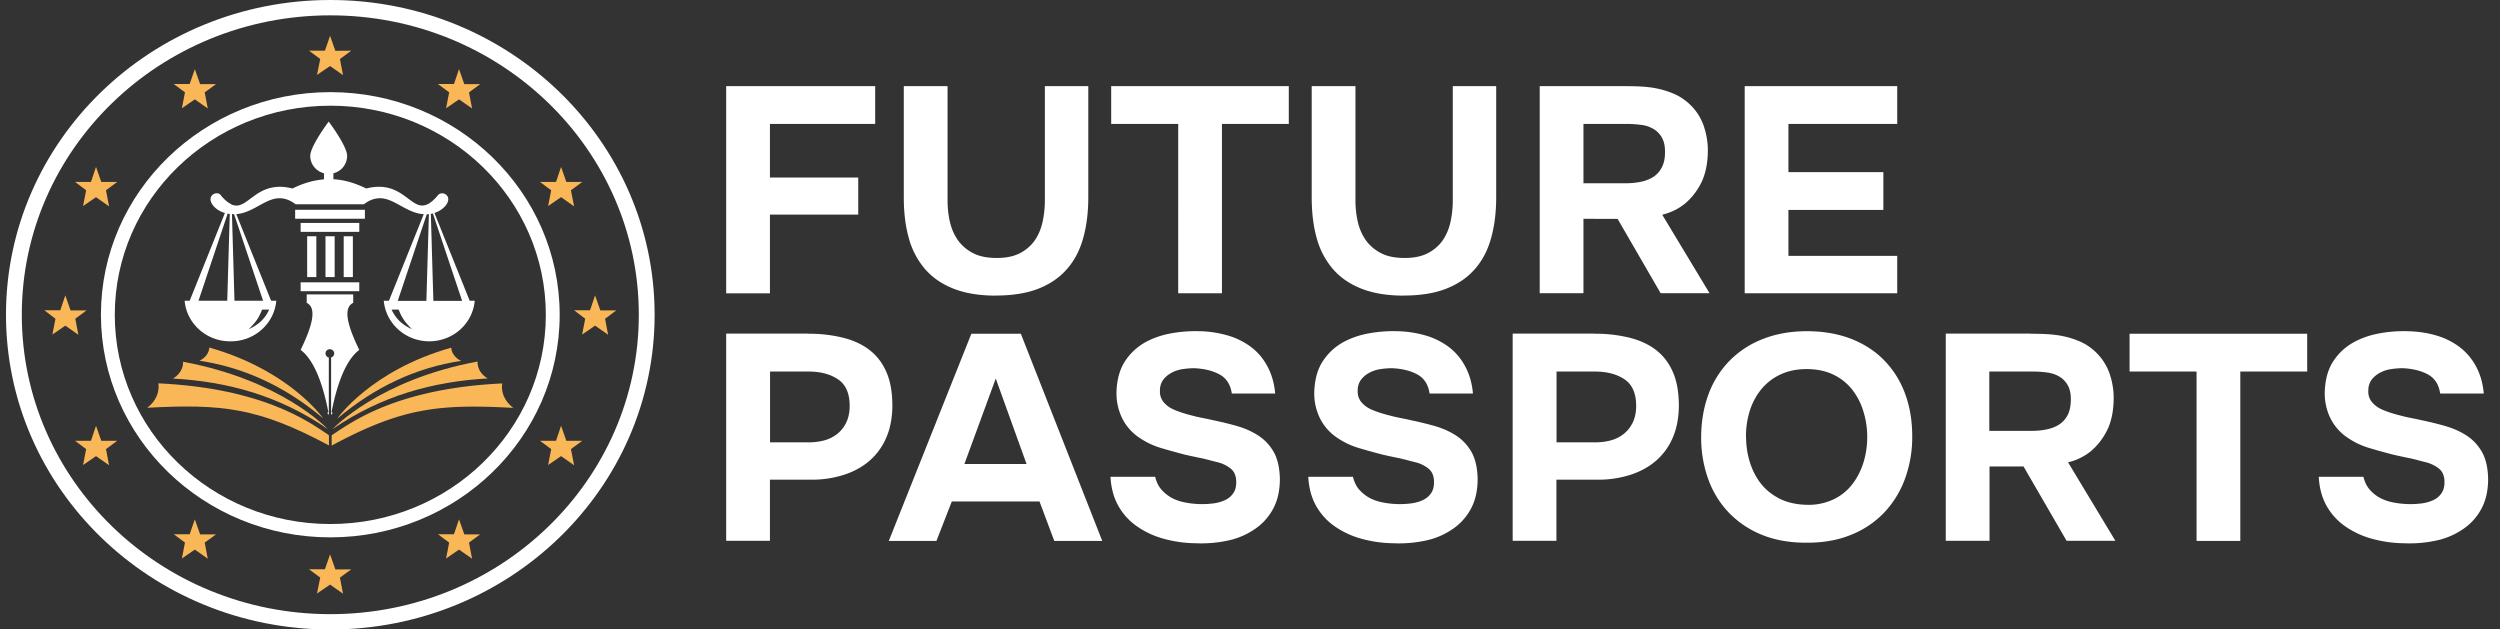
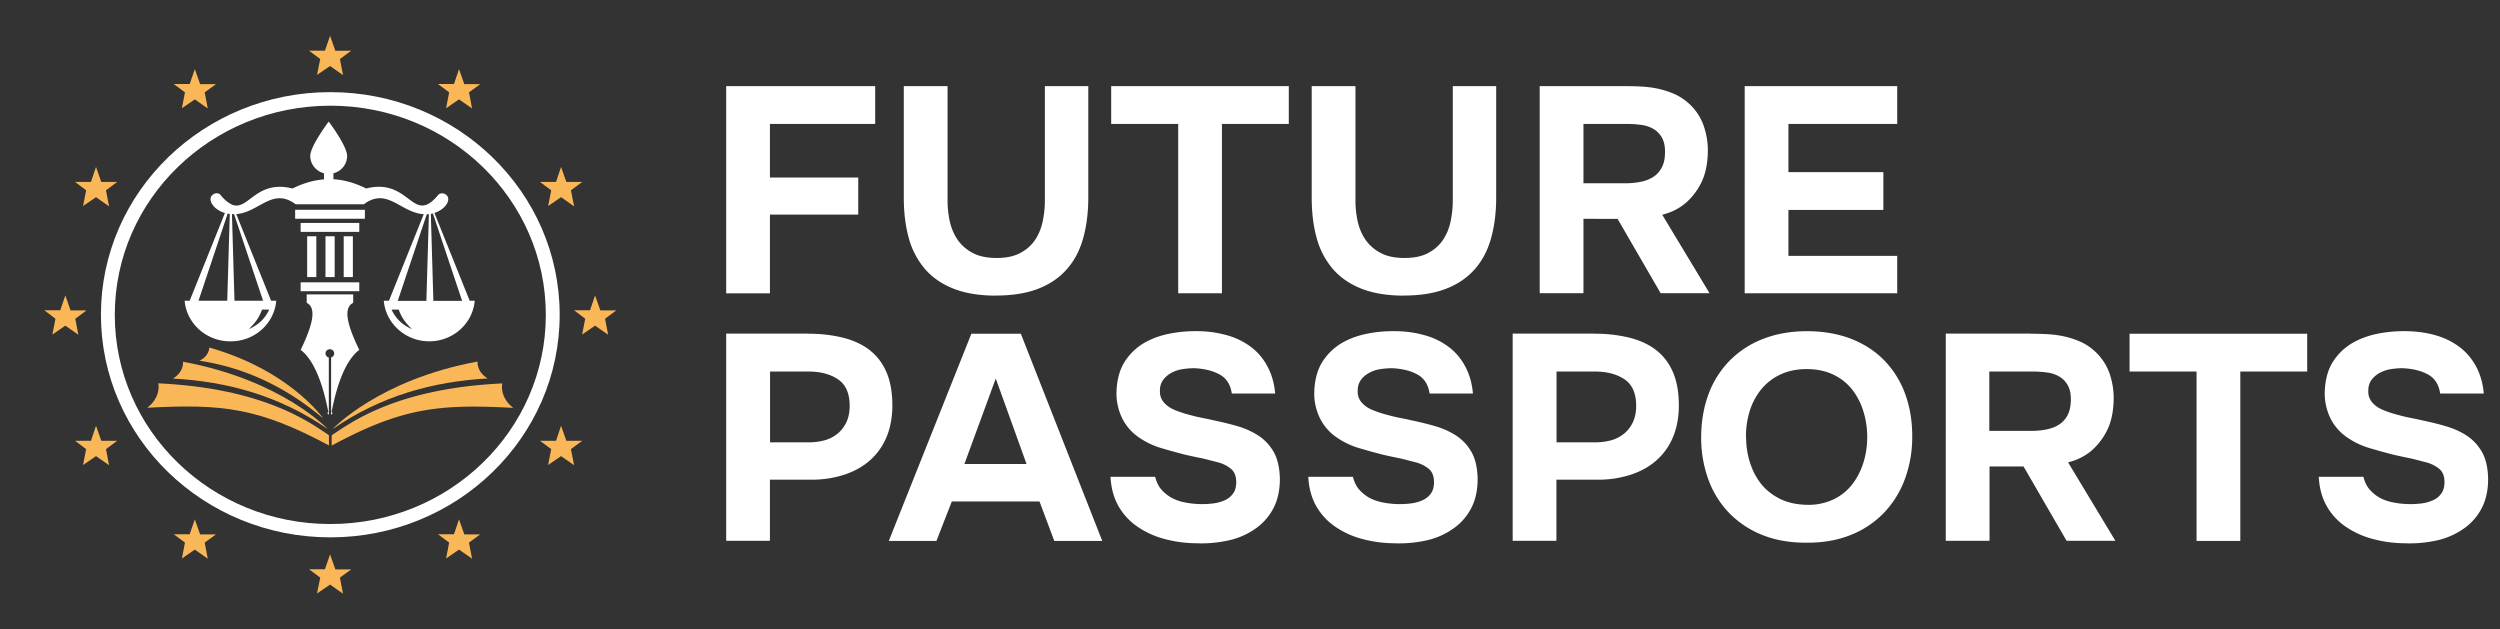
<svg xmlns="http://www.w3.org/2000/svg" width="139" height="35" viewBox="0 0 139 35" fill="none">
  <rect x="0" y="0" width="139" height="35" fill="#333333" stroke="none" />
  <g clip-path="url(#clip0_2529_1393)">
-     <path fill-rule="evenodd" clip-rule="evenodd" d="M18.365 35C8.407 35 .333 27.165.333 17.5S8.407 0 18.365 0s18.032 7.835 18.032 17.5S28.323 35 18.365 35zm0-34.147C8.891.853 1.212 8.305 1.212 17.5c0 9.195 7.679 16.647 17.153 16.647 9.474 0 17.153-7.452 17.153-16.647 0-9.195-7.679-16.647-17.153-16.647z" fill="#fff" />
    <path fill-rule="evenodd" clip-rule="evenodd" d="M18.365 29.877c-7.042 0-12.753-5.543-12.753-12.377 0-6.835 5.711-12.377 12.753-12.377S31.118 10.665 31.118 17.5c0 6.834-5.711 12.377-12.753 12.377zm0-24c-6.615 0-11.983 5.202-11.983 11.629s5.361 11.63 11.983 11.63c6.622 0 11.983-5.203 11.983-11.63 0-6.427-5.361-11.63-11.983-11.63z" fill="#fff" />
    <path d="M18.352 30.823l.293.834h.885l-.63.457.172.896-.72-.506-.726.494.179-.884-.624-.463h.885l.286-.828zm0-28.833l.293.834.885-.006-.63.463.172.896-.72-.506-.726.494.179-.884-.624-.463h.885l.286-.828zm7.17 1.854l.293.834h.884l-.623.457.171.896-.725-.506-.72.494.172-.884-.624-.463h.891l.28-.828zm-14.689 0l.293.834h.885l-.63.457.171.896-.72-.506-.719.494.172-.884-.624-.463h.885l.287-.828zm14.689 25.033l.293.834h.884l-.623.457.171.896-.725-.507-.72.495.172-.884-.624-.463h.891l.28-.828zm-14.689 0l.293.834h.885l-.63.457.171.896-.72-.507-.719.495.172-.884-.624-.463h.885l.287-.828zM5.338 9.281l.293.835h.885l-.624.463.172.896-.726-.513-.72.494.172-.877-.617-.463h.885l.28-.835zm25.857 0l.293.835h.885l-.63.463.178.896-.726-.513-.72.494.172-.877-.624-.463h.892l.28-.835zM5.338 23.673l.293.835h.885l-.624.463.172.896-.726-.507-.72.495.172-.884-.617-.463h.885l.28-.835zm25.857 0l.293.835h.885l-.63.463.178.896-.726-.507-.72.495.172-.884-.624-.463h.892l.28-.835zM3.632 16.425l.292.834h.885l-.623.463.171.89-.725-.506-.72.494.172-.878-.618-.47h.885l.28-.827zm29.454 0l.293.834h.885l-.624.463.172.89-.726-.506-.72.494.172-.878-.617-.47h.885l.28-.827z" fill="#FAB758" />
    <path d="M12.832 18.977c1.33 0 2.42-.989 2.528-2.256h-.287l-1.935-4.813a2.29 2.29 0 00.343-.062c1.038-.278 1.726-1.273 2.815-.587.044.03.095.062.14.099h3.794l.14-.1c1.096-.685 1.777.31 2.815.588.127.037.255.056.376.062l-1.936 4.813h-.287c.109 1.261 1.204 2.256 2.528 2.256 1.325 0 2.42-.989 2.528-2.256h-.28l-1.961-4.881c.662-.217.993-.81.605-1.045-.083-.055-.287-.08-.389.037-1.445 1.75-1.553-.976-4.011-.352-.624-.309-1.229-.482-1.821-.513v-.333a1 1 0 00.764-.964c0-.55-1.025-1.91-1.025-1.91S17.25 8.12 17.25 8.67c0 .463.325.852.764.964v.34c-.567.043-1.153.21-1.751.506-2.044-.513-2.464 1.28-3.375.896a5.909 5.909 0 01-.159-.099h-.013a2.174 2.174 0 01-.458-.444c-.102-.124-.3-.093-.388-.038-.389.241-.051.84.624 1.045h.012l-1.96 4.881h-.28c.107 1.261 1.203 2.256 2.527 2.256h.038zM24.07 11.87l1.623 4.857h-1.598l-.14-4.833a.77.77 0 01.115-.024zm-2.299 5.345h.395c.197.513.382.723.739 1.087-.554-.247-.898-.587-1.134-1.087zm1.949-5.302c.044 0 .082 0 .127-.006l-.14 4.82h-1.592l1.611-4.808-.006-.006zm-9.888 6.39c.356-.365.54-.57.738-1.088h.395c-.23.5-.58.834-1.133 1.087zm-.828-6.39h.013l1.61 4.807h-1.591l-.14-4.813h.108v.006zm-.344-.037l.102.018h.013l-.14 4.826h-1.598l1.623-4.85v.006z" fill="#fff" />
    <path d="M20.288 11.666H16.41v.495h3.878v-.495zm-.312.73h-3.26v.494h3.26v-.494zm-1.566 7.483v3.17c.038 0 .07-.03.07-.074a.077.077 0 00-.045-.068c.28-1.434.745-2.849 1.54-3.454-.63-1.298-.935-2.324-.337-2.614v-.47h-2.585v.47c.592.29.293 1.316-.337 2.614.796.605 1.26 2.02 1.54 3.454a.076.076 0 00-.044.068c0 .037.032.068.07.074v-3.17a.24.24 0 01-.184-.229c0-.13.108-.234.242-.234.133 0 .241.105.241.234a.234.234 0 01-.184.229h.013zm1.566-4.183h-3.26v.494h3.26v-.494zm-2.388-2.559h-.51v2.268h.51v-2.268zm1.019 0h-.51v2.268h.51v-2.268zm1.013 0h-.51v2.268h.51v-2.268z" fill="#fff" />
-     <path d="M18.766 23.265c2.07-1.742 4.355-2.824 6.87-3.2-.554-.272-.547-.736-.547-.736-4.49 1.273-6.33 3.936-6.33 3.936h.007z" fill="#FAB758" />
    <path d="M18.511 23.846c2.675-1.841 5.565-2.632 8.602-2.805-.63-.383-.56-.94-.56-.94-5.495 1.014-8.042 3.74-8.042 3.74v.005z" fill="#FAB758" />
    <path d="M27.928 21.319c-5.826.272-8.353 2.132-9.461 2.867a.107.107 0 00-.026.031v.556c3.929-2.107 5.94-2.317 10.099-2.095-.796-.611-.612-1.36-.612-1.36zm-16.834-1.261c2.515.377 4.8 1.458 6.87 3.201 0 0-1.84-2.663-6.329-3.936 0 0 .013.463-.548.735h.007z" fill="#FAB758" />
    <path d="M10.177 20.108s.07.556-.56.94c3.037.166 5.927.957 8.601 2.805 0 0-2.546-2.726-8.041-3.739v-.006z" fill="#FAB758" />
    <path d="M18.263 24.18c-1.101-.736-3.63-2.59-9.461-2.867 0 0 .178.741-.612 1.359 4.158-.223 6.17-.012 10.099 2.095v-.556s-.013-.019-.026-.031z" fill="#FAB758" />
    <path d="M48.66 4.79v2.1h-5.852v2.98h4.91v2.063h-4.91v4.375h-2.432V4.79h8.284zm6.723 11.647c-.93 0-1.719-.13-2.375-.39-.656-.259-1.184-.63-1.592-1.105a4.415 4.415 0 01-.89-1.718c-.186-.668-.275-1.415-.275-2.256V4.79h2.433v6.346c0 .42.044.828.133 1.211.09.384.242.723.452 1.02.21.29.49.532.84.71.345.18.784.266 1.306.266s.942-.086 1.293-.265c.343-.18.623-.42.827-.717.204-.297.35-.643.433-1.026.083-.383.127-.785.127-1.199V4.79h2.414v6.18c0 .815-.09 1.557-.274 2.236-.185.68-.478 1.255-.892 1.73-.407.476-.936.847-1.591 1.107-.656.26-1.446.389-2.375.389l.006.006zm6.399-9.547v-2.1h9.875v2.1H67.94v9.417h-2.432V6.89h-3.726zm16.281 9.547c-.93 0-1.72-.13-2.375-.39-.656-.259-1.184-.63-1.592-1.105a4.416 4.416 0 01-.891-1.718c-.185-.668-.274-1.415-.274-2.256V4.79h2.432v6.346c0 .42.045.828.134 1.211.089.384.242.723.452 1.02.21.29.49.532.84.71.344.18.783.266 1.305.266.523 0 .943-.086 1.293-.265.344-.18.624-.42.828-.717.203-.297.35-.643.433-1.026.083-.383.127-.785.127-1.199V4.79h2.413v6.18c0 .815-.089 1.557-.274 2.236-.184.68-.477 1.255-.891 1.73-.407.476-.936.847-1.592 1.107s-1.445.389-2.375.389l.007.006zM90.345 4.79c.312 0 .624.005.936.024.312.018.617.055.923.123.306.068.592.161.879.285.286.123.547.296.796.513.388.346.668.76.84 1.242.166.482.248.976.236 1.47-.013.674-.134 1.242-.363 1.706-.23.463-.542.865-.93 1.186-.357.284-.77.482-1.242.6l2.63 4.362h-2.719l-2.394-4.134H88.04v4.134h-2.432V4.79h4.737zm.019 5.4c.3 0 .586-.025.853-.08a2.04 2.04 0 00.694-.266c.198-.124.35-.29.471-.507.121-.216.185-.482.191-.803.013-.346-.038-.63-.152-.847a1.268 1.268 0 00-.472-.507 1.731 1.731 0 00-.681-.234 6.163 6.163 0 00-.866-.056H88.04v3.3h2.324zm15.122-5.4v2.1h-6.049v2.682h5.278v2.1h-5.278v2.553h6.049v2.082h-8.481V4.79h8.481zM44.941 18.556a7.85 7.85 0 011.942.223c.58.148 1.076.377 1.484.698.407.322.72.735.936 1.255.216.512.318 1.149.312 1.897-.013.648-.128 1.23-.35 1.73a3.511 3.511 0 01-.93 1.267c-.395.34-.873.6-1.426.778a5.814 5.814 0 01-1.802.266h-2.299v3.399h-2.432V18.55h4.559l.006.006zm.032 6.038c.3 0 .592-.037.866-.111.274-.075.51-.198.713-.359.204-.16.363-.364.484-.6.12-.24.191-.518.204-.846.025-.735-.185-1.26-.612-1.563-.432-.303-.986-.457-1.668-.457h-2.145v3.936h2.164-.006zm7.947 3.287l-.854 2.194h-2.649l4.59-11.518h2.752l4.526 11.518h-2.667l-.822-2.194H52.92zm.706-2.082h3.45l-1.712-4.752-1.744 4.752h.006zm14.861-3.924c-.07-.488-.293-.84-.669-1.05-.382-.21-.853-.328-1.426-.353a4.55 4.55 0 00-.63.05 1.86 1.86 0 00-.612.198 1.427 1.427 0 00-.47.389.978.978 0 00-.186.6.908.908 0 00.192.636c.14.173.324.315.56.42.165.074.35.142.547.204.198.062.389.111.58.16.19.05.375.087.554.124.178.031.337.068.47.099.478.099.943.21 1.395.34.446.13.84.309 1.19.538.345.228.625.53.841.908.21.377.325.871.338 1.483 0 .661-.128 1.223-.389 1.693a3.14 3.14 0 01-1.037 1.125 4.107 4.107 0 01-1.44.611 7.012 7.012 0 01-1.808.155 6.984 6.984 0 01-1.795-.253 4.779 4.779 0 01-1.484-.693 3.434 3.434 0 01-1.031-1.137c-.255-.457-.401-.994-.433-1.612h2.483c.07.284.178.512.337.698.16.185.344.334.554.457.21.118.453.204.714.26a4.92 4.92 0 001.598.068 2.23 2.23 0 00.681-.186 1.1 1.1 0 00.458-.383c.115-.16.166-.37.166-.618 0-.346-.108-.6-.325-.766a1.891 1.891 0 00-.713-.34c-.178-.043-.337-.086-.477-.123-.14-.038-.274-.068-.408-.1-.134-.024-.274-.055-.42-.086-.147-.03-.312-.068-.503-.111a36.635 36.635 0 01-1.318-.365 4.29 4.29 0 01-1.216-.574 2.77 2.77 0 01-.98-1.125 3.139 3.139 0 01-.294-1.514c.032-.649.191-1.193.471-1.619a3.21 3.21 0 011.07-1.02c.433-.247.917-.42 1.44-.519a7.51 7.51 0 011.572-.13 6.1 6.1 0 011.617.235 3.99 3.99 0 011.305.643c.376.284.682.643.91 1.075.236.433.383.94.434 1.514h-2.413v-.006zm10.996 0c-.07-.488-.293-.84-.669-1.05-.382-.21-.853-.328-1.426-.353a4.55 4.55 0 00-.63.05 1.86 1.86 0 00-.612.198 1.428 1.428 0 00-.471.389.979.979 0 00-.185.6.908.908 0 00.191.636c.14.173.325.315.56.42.166.074.35.142.548.204.198.062.389.111.58.16.19.05.375.087.554.124.178.031.337.068.47.099.478.099.943.21 1.395.34.446.13.84.309 1.19.538.345.228.625.53.841.908.21.377.325.871.338 1.483 0 .661-.128 1.223-.389 1.693a3.15 3.15 0 01-1.037 1.125 4.107 4.107 0 01-1.44.611 7.012 7.012 0 01-1.808.155 6.984 6.984 0 01-1.795-.253 4.78 4.78 0 01-1.484-.693 3.435 3.435 0 01-1.031-1.137c-.255-.457-.401-.994-.433-1.612h2.483c.07.284.178.512.337.698.16.185.344.334.554.457.21.118.452.204.713.26a4.92 4.92 0 001.599.068c.254-.031.483-.093.68-.186.198-.092.351-.222.46-.383.114-.16.165-.37.165-.618 0-.346-.108-.6-.325-.766a1.891 1.891 0 00-.713-.34c-.178-.043-.337-.086-.477-.123-.14-.038-.274-.068-.408-.1-.134-.024-.274-.055-.42-.086-.147-.03-.312-.068-.503-.111a36.639 36.639 0 01-1.318-.365 4.29 4.29 0 01-1.216-.574 2.77 2.77 0 01-.98-1.125 3.138 3.138 0 01-.294-1.514c.032-.649.191-1.193.471-1.619a3.21 3.21 0 011.07-1.02c.433-.247.917-.42 1.44-.519a7.51 7.51 0 011.572-.13 6.1 6.1 0 011.617.235 3.99 3.99 0 011.305.643c.376.284.681.643.91 1.075.236.433.383.94.434 1.514h-2.413v-.006zm9.187-3.319a7.85 7.85 0 011.942.223c.58.148 1.076.377 1.484.698.407.322.72.735.936 1.255.216.512.318 1.149.312 1.897-.013.648-.128 1.23-.35 1.73a3.512 3.512 0 01-.93 1.267c-.395.34-.872.6-1.426.778a5.815 5.815 0 01-1.802.266h-2.299v3.399h-2.432V18.55h4.559l.006.006zm.032 6.038c.3 0 .592-.037.866-.111.274-.075.51-.198.713-.359.204-.16.363-.364.484-.6.121-.24.191-.518.204-.846.025-.735-.185-1.26-.611-1.563-.433-.303-.987-.457-1.669-.457h-2.145v3.936h2.164-.006zm11.766-6.179c.905 0 1.72.142 2.445.42.726.284 1.344.68 1.847 1.198a5.215 5.215 0 011.159 1.848c.267.717.401 1.508.401 2.373a6.73 6.73 0 01-.401 2.36 5.427 5.427 0 01-1.159 1.885 5.203 5.203 0 01-1.853 1.242c-.732.297-1.56.44-2.49.433-.93 0-1.75-.148-2.47-.445a5.29 5.29 0 01-1.827-1.23 5.245 5.245 0 01-1.14-1.854 6.788 6.788 0 01-.395-2.341c0-.847.14-1.663.408-2.386a5.285 5.285 0 011.171-1.86 5.243 5.243 0 011.853-1.21c.726-.285 1.54-.433 2.445-.433h.006zm-3.387 5.858c0 .5.07.976.21 1.42.14.452.344.847.618 1.2.274.346.624.624 1.05.84.427.21.924.321 1.49.334a3.242 3.242 0 001.458-.285 2.871 2.871 0 001.057-.828c.28-.352.491-.76.637-1.217.146-.463.217-.94.217-1.44s-.071-.957-.211-1.415a3.716 3.716 0 00-.617-1.21 2.96 2.96 0 00-1.051-.841c-.426-.204-.923-.31-1.49-.31-.566 0-1.05.106-1.477.31a3.01 3.01 0 00-1.057.828 3.6 3.6 0 00-.63 1.192c-.14.451-.21.927-.21 1.422h.006zm15.829-5.717c.312 0 .624.007.936.025.312.019.617.056.923.124.306.068.592.16.879.284a3.066 3.066 0 011.636 1.755c.165.482.248.976.235 1.47-.012.674-.133 1.243-.362 1.706-.23.464-.542.865-.93 1.187a3.2 3.2 0 01-1.242.599l2.63 4.363h-2.712l-2.394-4.134h-1.891v4.134h-2.433V18.55h4.725v.006zm.019 5.401c.299 0 .586-.024.853-.08s.503-.142.694-.266c.197-.123.35-.29.471-.506.115-.21.178-.483.191-.804.013-.346-.038-.63-.153-.846a1.26 1.26 0 00-.471-.507 1.733 1.733 0 00-.681-.235 6.165 6.165 0 00-.866-.056h-2.362v3.3h2.324zm5.475-3.299v-2.101h9.876v2.1h-3.719v9.418h-2.432v-9.417h-3.725zm17.268 1.217c-.07-.488-.293-.84-.669-1.05-.382-.21-.853-.328-1.426-.353-.204 0-.414.019-.63.05a1.88 1.88 0 00-.611.198 1.437 1.437 0 00-.472.389.984.984 0 00-.184.6.907.907 0 00.191.636c.14.173.325.315.56.42.166.074.35.142.548.204.197.062.388.111.579.16.191.05.376.087.554.124.178.031.338.068.471.099.478.099.943.21 1.388.34.446.13.847.309 1.191.538.344.228.624.53.84.908.21.377.325.871.338 1.483 0 .661-.128 1.223-.389 1.693a3.13 3.13 0 01-1.037 1.125 4.112 4.112 0 01-1.439.611 7.02 7.02 0 01-1.809.155 6.982 6.982 0 01-1.795-.253 4.785 4.785 0 01-1.484-.693 3.436 3.436 0 01-1.031-1.137c-.255-.457-.401-.994-.433-1.612h2.483c.07.284.178.512.338.698.159.185.337.334.553.457.211.118.453.204.714.26a4.914 4.914 0 001.598.068 2.23 2.23 0 00.681-.186 1.1 1.1 0 00.458-.383c.109-.16.166-.37.166-.618 0-.346-.108-.6-.325-.766a1.98 1.98 0 00-.713-.34c-.178-.043-.337-.086-.477-.123-.14-.038-.274-.068-.408-.1-.134-.024-.274-.055-.42-.086-.147-.03-.312-.068-.503-.111a36.354 36.354 0 01-1.318-.365 4.284 4.284 0 01-1.216-.574 2.776 2.776 0 01-.981-1.125 3.15 3.15 0 01-.293-1.514c.032-.649.191-1.193.472-1.619.28-.426.636-.766 1.076-1.02.433-.247.916-.42 1.439-.519a7.532 7.532 0 011.579-.13c.579.013 1.12.087 1.617.235a4.01 4.01 0 011.305.643c.376.284.681.643.917 1.075.235.433.382.94.433 1.514h-2.413l-.013-.006z" fill="#fff" />
  </g>
  <defs>
    <clipPath id="clip0_2529_1393">
      <path fill="#fff" transform="translate(.333)" d="M0 0h138v35H0z" />
    </clipPath>
  </defs>
</svg>